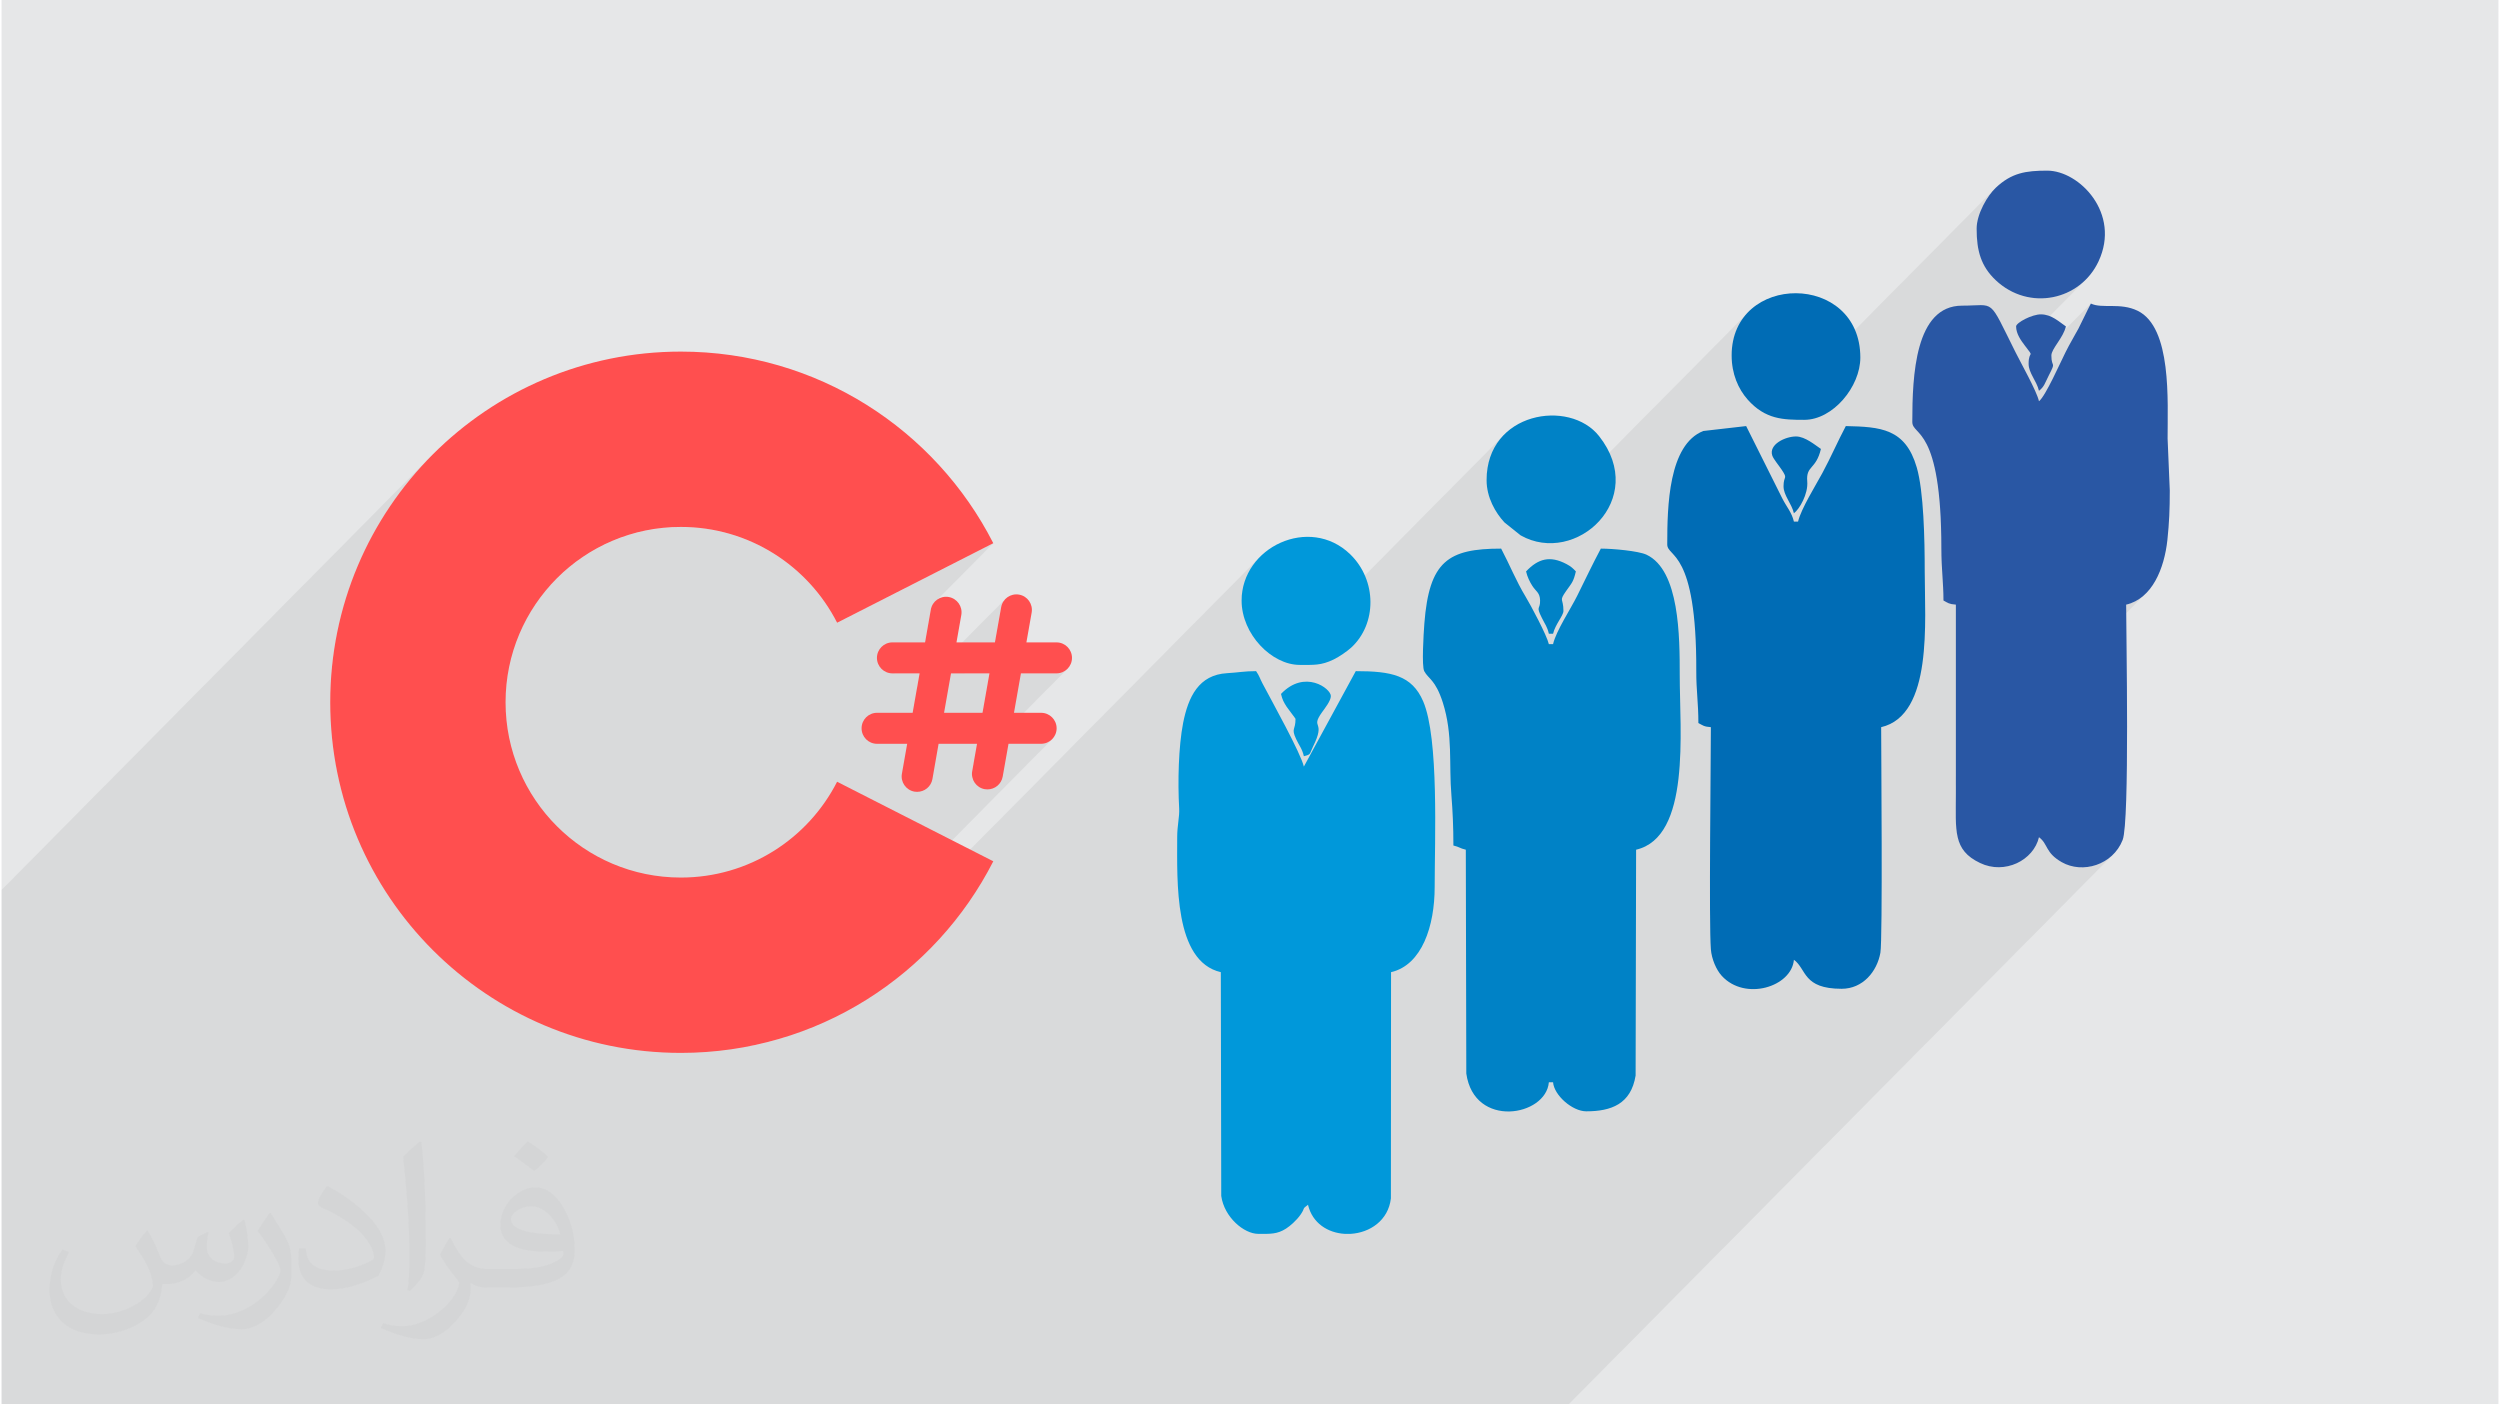
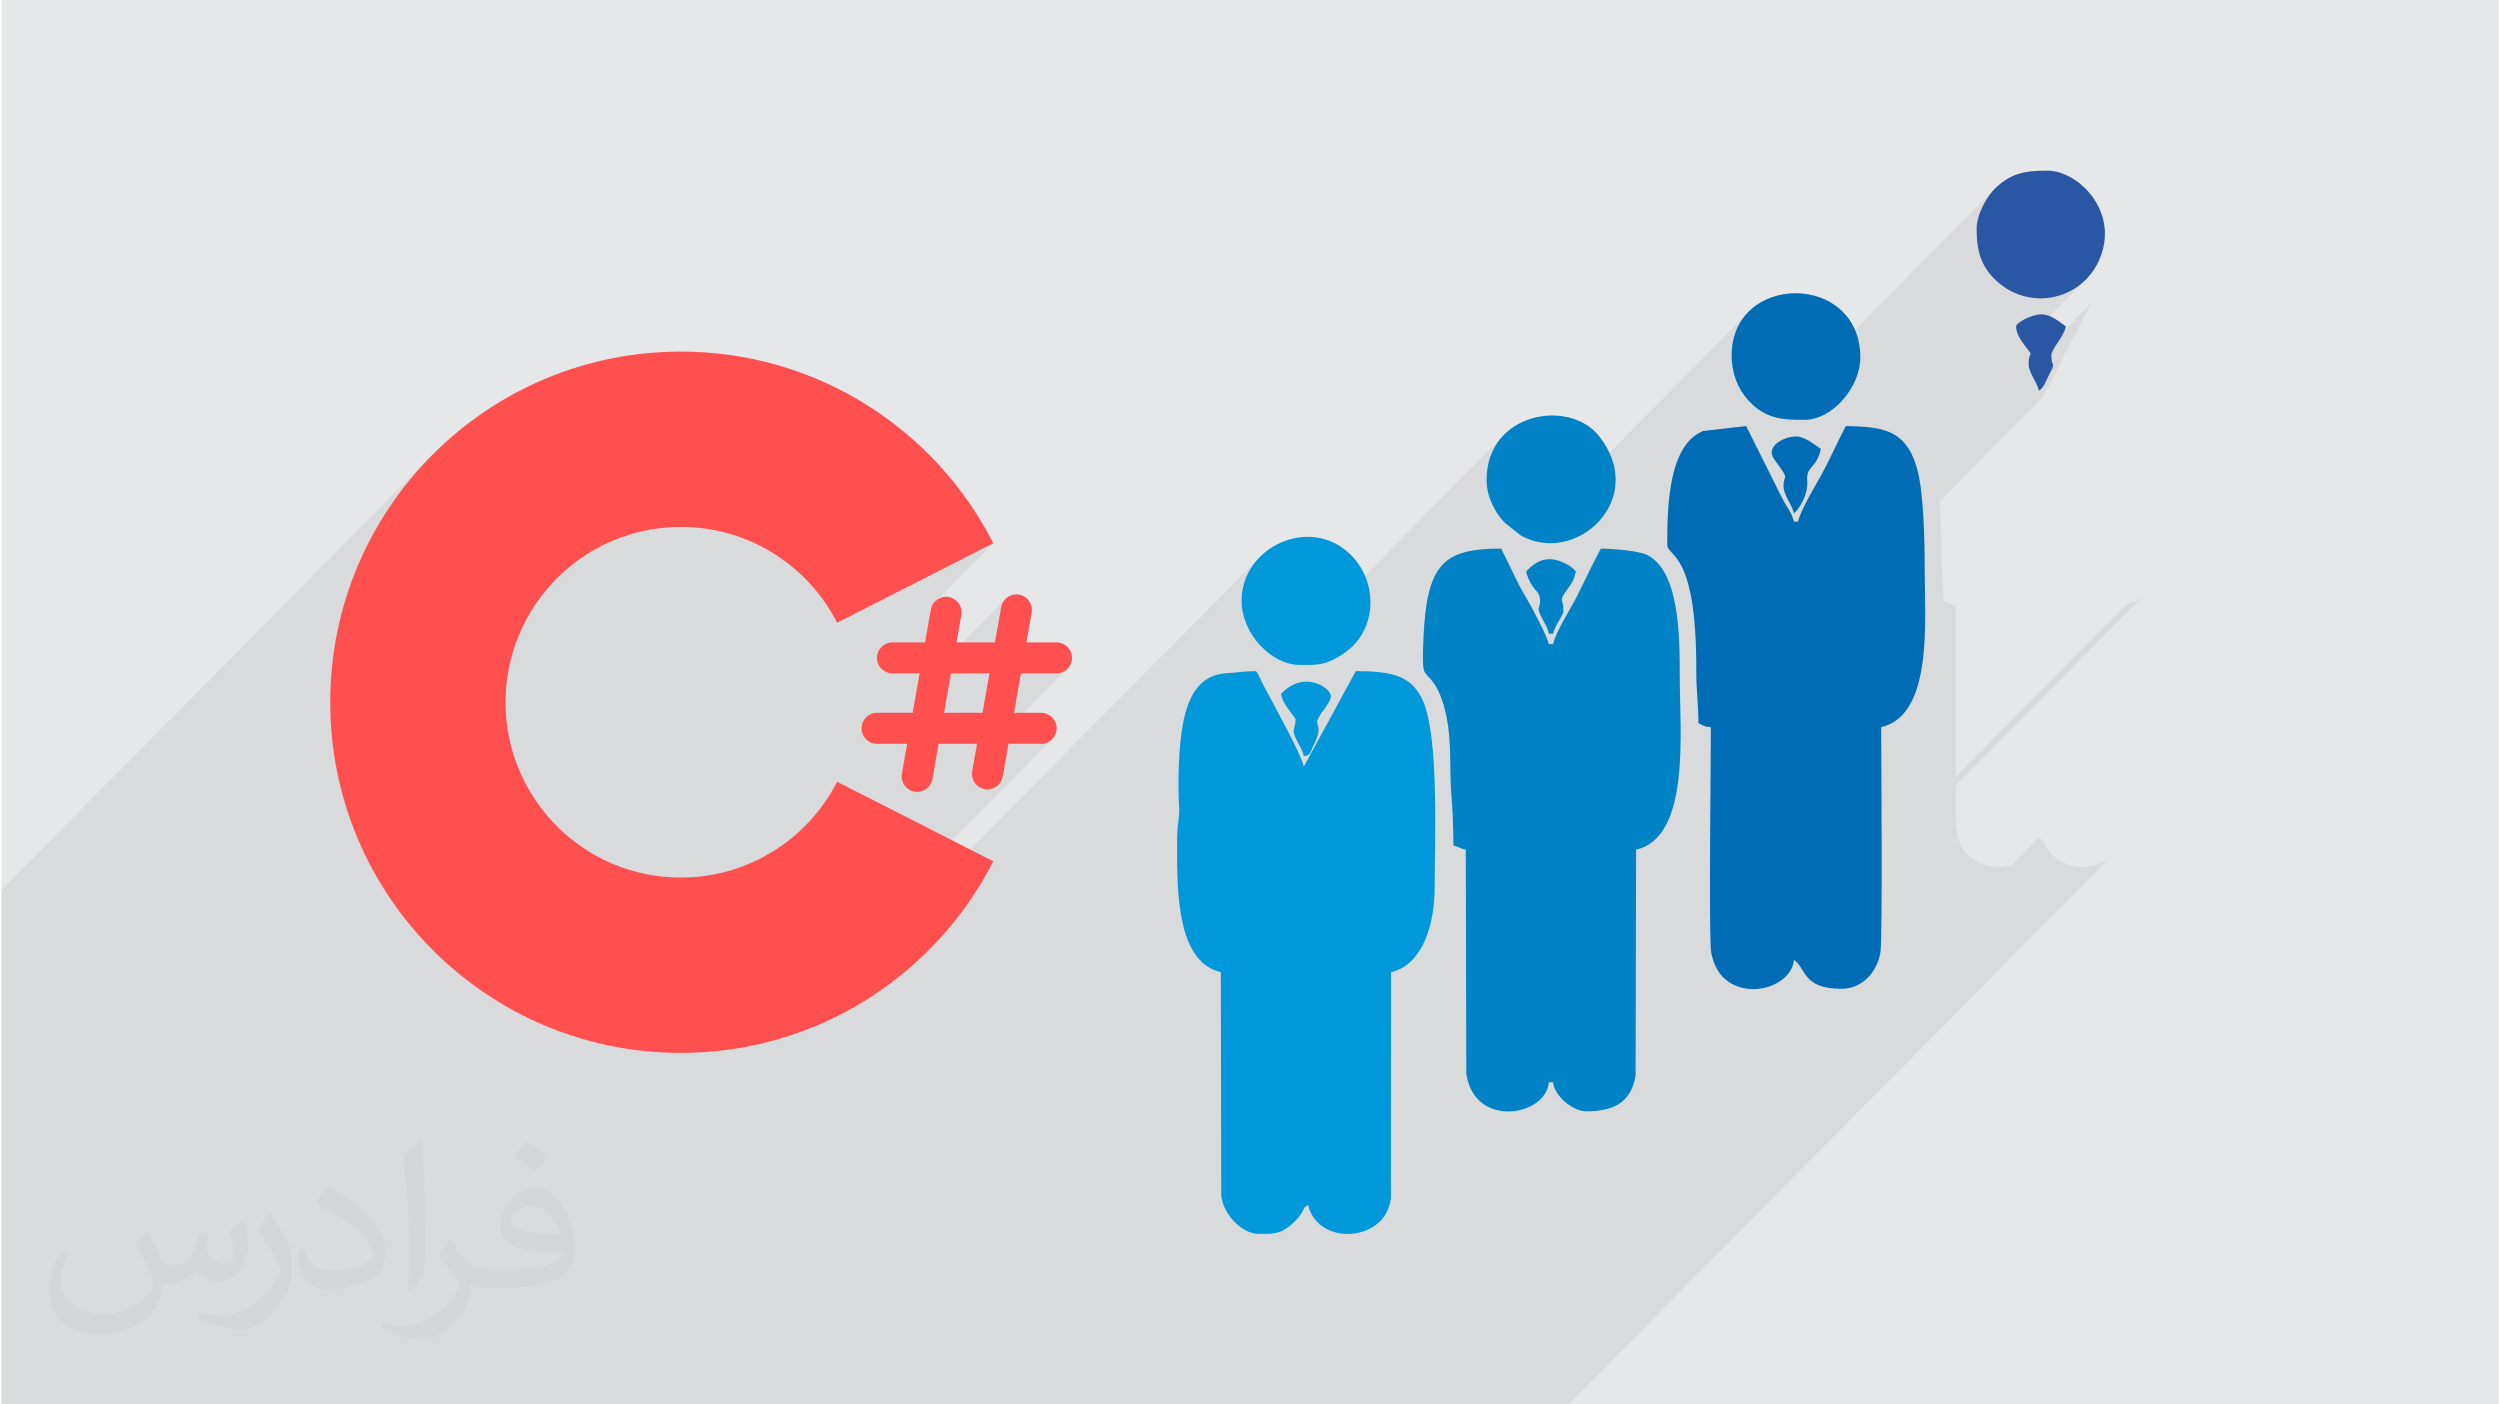
<svg xmlns="http://www.w3.org/2000/svg" xml:space="preserve" width="356px" height="200px" version="1.0" shape-rendering="geometricPrecision" text-rendering="geometricPrecision" image-rendering="optimizeQuality" fill-rule="evenodd" clip-rule="evenodd" viewBox="0 0 35600 20025">
  <g id="Layer_x0020_1">
    <g id="_2087063574112">
      <path fill="#E6E7E8" d="M0 0l35600 0 0 20025 -35600 0 0 -20025z" />
      <path fill="#373435" fill-opacity="0.078" d="M13858 10889l1339 -1353 -33 27 -37 21 -42 13 -44 4 -507 0 -546 551 97 -551 -359 0 437 -442 89 -502 12 -43 20 -39 26 -33 -1259 1271 38 -212 -360 0 438 -442 82 -467 12 -43 17 -34 862 -870 -2227 1134 -83 -149 -92 -143 -101 -135 -110 -129 -118 -120 -126 -113 -134 -103 -140 -95 -147 -85 -153 -76 -159 -65 -164 -54 -169 -42 -174 -32 -177 -19 -181 -6 -255 13 -248 38 -240 61 -229 84 -219 106 -206 125 -193 144 -177 161 -3055 3085 -19 -68 -56 -242 -44 -246 -32 -250 -19 -254 -7 -257 7 -258 19 -254 32 -250 44 -246 56 -242 67 -237 79 -232 89 -227 100 -222 111 -215 120 -210 130 -203 139 -196 149 -188 157 -182 165 -174 -6150 6212 0 7336 22341 0 7748 -7824 -105 78 -118 53 -124 29 -127 4 -125 -23 -116 -49 -78 -51 -56 -49 -40 -47 -29 -46 -24 -44 -25 -42 -31 -39 -42 -38 -393 397 -46 15 -132 16 -135 -14 -135 -47 -126 -74 -91 -84 -62 -96 -38 -111 -20 -127 -7 -145 -1 -165 1 -187 0 -121 2670 -2696 -112 75 -130 48 -2428 2452 0 -94 0 -169 0 -168 0 -169 0 -168 0 -168 0 -169 0 -168 0 -169 0 -168 0 -168 0 -169 0 -168 0 -168 0 -169 -33 -3 -27 -5 -22 -5 -18 -6 -17 -7 -18 -10 -19 -10 -23 -13 -2 -94 -3 -90 -5 -88 -5 -87 -6 -89 -4 -92 -4 -97 -1 -103 -4 -308 -13 -266 -9 -97 1418 -1431 39 -44 48 -74 54 -95 55 -107 54 -111 50 -104 43 -90 32 -66 25 -49 24 -46 23 -42 24 -42 23 -40 23 -41 22 -42 24 -43 22 -44 22 -45 22 -44 22 -45 22 -45 22 -45 22 -44 23 -44 -885 894 -3 -35 3 -64 9 -38 10 -21 6 -13 -1 -12 -12 -21 -27 -37 -47 -61 -18 -25 -3 -3 885 -894 -81 69 -88 60 -93 48 -98 37 -101 26 -105 14 -105 2 -106 -11 -105 -23 -103 -36 -100 -49 -96 -63 -92 -76 -73 -76 -59 -79 -48 -83 -36 -87 -26 -92 -18 -99 -10 -105 -3 -113 7 -82 20 -84 29 -84 37 -82 42 -76 46 -70 47 -59 45 -48 -3217 3248 -34 -12 -97 -51 -95 -71 -94 -93 -49 -60 -44 -65 -39 -72 -33 -76 -27 -82 -20 -87 -13 -91 -4 -97 20 -208 59 -180 90 -153 118 -125 -3229 3260 -67 -29 -230 -184 -48 -56 -46 -63 -43 -68 -39 -74 -32 -80 -25 -84 -16 -88 -6 -91 14 -173 38 -155 60 -136 80 -119 95 -101 -3221 3254 -29 -11 -140 -88 -126 -115 -108 -138 -83 -155 -54 -169 -19 -177 11 -139 32 -130 50 -122 67 -111 82 -100 -6763 6830 -73 23 -168 46 -170 40 -106 21 4336 -4380 -33 27 -37 21 -42 13 -44 4 -465 0 -505 510 -11 -31 -5 -43 3 -45 19 -107z" />
      <g>
        <path fill="#0098DA" d="M16762 11937c0,631 -47,1769 622,1924l6 3191c43,305 326,540 527,540l123 0c132,-3 232,-23 374,-154 40,-38 78,-77 111,-126 66,-97 11,-68 102,-135 62,265 286,401 523,415l85 0c272,-16 537,-189 574,-506l2 -3225c443,-103 622,-662 622,-1213 0,-667 63,-2121 -164,-2649 -160,-371 -453,-430 -961,-430l-740 1361c-45,-194 -452,-924 -590,-1186 -42,-80 -39,-98 -91,-175 -171,0 -254,20 -414,29 -404,23 -552,337 -626,707 -67,342 -78,843 -57,1219 7,121 -28,244 -28,413zm918 -3375c0,480 428,918 829,918 199,0 304,10 485,-78 78,-38 187,-113 247,-167 370,-338 371,-961 -13,-1333 -579,-560 -1548,-99 -1548,660zm562 1332c19,82 39,118 82,185 20,30 125,165 125,170 0,167 -65,129 8,287 45,98 85,134 111,246 108,-28 75,-25 130,-136 193,-387 -46,-245 129,-491 39,-55 126,-162 126,-231 0,-108 -374,-385 -711,-30z" />
        <path fill="#006CB5" d="M23749 7762c0,193 421,63 414,1807 -1,275 30,450 30,740 69,36 77,51 178,59 0,496 -29,2792 0,3167 11,140 78,294 155,378 333,365 997,156 1029,-229 183,134 124,414 681,414 300,0 504,-244 552,-514 34,-190 11,-2889 11,-3216 741,-173 621,-1512 621,-2221 0,-458 -14,-1142 -114,-1484 -162,-556 -519,-577 -1011,-588 -117,221 -212,443 -335,671 -93,172 -304,511 -346,691l-59 0c-31,-133 -105,-209 -168,-335l-513 -1027 -611 70c-496,196 -514,1073 -514,1617zm918 -2694c0,263 94,478 229,630 251,282 506,288 807,288 408,0 799,-472 799,-888 0,-1223 -1835,-1213 -1835,-30zm740 1866c0,130 115,243 148,384 78,-57 206,-275 190,-456 -19,-227 125,-163 195,-461 -81,-54 -225,-178 -355,-178 -153,0 -393,114 -338,274 17,49 104,154 133,199 94,141 27,78 27,238z" />
        <path fill="#0082C6" d="M20700 12055c91,22 85,38 177,60l7 3191c112,790 1137,611 1177,125l60 0c15,186 275,414 473,414 356,0 638,-103 704,-510l7 -3220c781,-182 622,-1682 622,-2487 0,-546 -1,-1496 -473,-1719 -115,-54 -480,-87 -652,-87 -117,220 -221,439 -336,671 -93,188 -302,503 -345,691l-60 0c-29,-127 -258,-555 -331,-676 -135,-222 -229,-459 -349,-686 -757,0 -1026,179 -1095,1067 -12,158 -39,608 -2,680 59,112 160,120 265,447 147,462 85,877 123,1327 18,227 28,443 28,712zm473 -5210c0,248 126,465 255,604l230 184c785,443 1830,-513 1119,-1415 -422,-537 -1604,-343 -1604,627zm563 1302c18,78 52,148 90,207 52,81 107,94 110,207 3,137 -65,69 25,248 45,93 77,124 100,227l60 0c31,-135 148,-258 148,-326 0,-188 -70,-129 39,-285 81,-115 103,-127 138,-278 -39,-42 -69,-71 -132,-104 -238,-126 -405,-78 -578,104z" />
        <g>
-           <path fill="#2957A4" d="M29049 5720c-35,-150 -254,-536 -336,-701 -394,-787 -277,-661 -760,-661 -671,0 -710,999 -710,1658 0,206 415,50 414,1806 0,287 30,483 30,740 69,37 77,51 177,59 0,898 0,1796 0,2694 0,530 -44,804 344,989 355,171 764,-39 841,-367 133,98 85,219 325,356 296,168 727,42 868,-317 102,-258 50,-2933 50,-3355 371,-86 544,-515 588,-922 26,-250 34,-428 34,-706l-31 -739c-1,-534 63,-1584 -427,-1823 -248,-121 -507,-26 -667,-103 -62,117 -117,239 -177,356 -63,119 -121,209 -188,345 -68,135 -284,624 -375,691z" />
          <path fill="#2957A4" d="M28160 3262c0,311 61,534 273,734 472,444 1203,290 1465,-269 321,-685 -274,-1294 -731,-1294 -306,0 -508,31 -734,244 -117,110 -273,371 -273,585z" />
          <path fill="#2957A4" d="M28723 4654c0,106 72,203 119,266 154,203 59,57 59,267 0,130 115,244 148,385 76,-57 89,-120 139,-217 112,-218 38,-98 38,-287 0,-95 170,-252 207,-414 -99,-67 -202,-170 -354,-172 -129,-2 -356,119 -356,172z" />
        </g>
        <path fill="#FF4F4F" fill-rule="nonzero" d="M11913 11146c-413,811 -1255,1366 -2228,1366 -1380,0 -2499,-1119 -2499,-2499 0,-1381 1119,-2500 2499,-2500 973,0 1815,555 2228,1366l2227 -1134c-826,-1621 -2510,-2732 -4455,-2732 -2761,0 -4999,2238 -4999,5000 0,2761 2238,4999 4999,4999 1945,0 3629,-1111 4455,-2732l-2227 -1134z" />
        <path fill="#FF4F4F" fill-rule="nonzero" d="M15041 9601c122,0 221,-99 221,-221 0,-122 -99,-221 -221,-221l-429 0 75 -425c21,-120 -59,-235 -179,-256 -121,-21 -235,59 -256,179l-89 502 -548 0 69 -391c21,-120 -59,-234 -179,-256 -120,-21 -235,59 -256,180l-82 467 -465 0c-122,0 -221,99 -221,221 0,122 99,221 221,221l387 0 -99 562 -508 0c-122,0 -220,99 -220,221 0,122 98,221 220,221l430 0 -75 426c-22,120 59,235 179,256 13,2 26,3 38,3 106,0 199,-75 218,-182l88 -503 548 0 -69 391c-21,120 59,235 179,256 13,2 26,3 39,3 105,0 198,-75 217,-182l83 -468 465 0c122,0 221,-99 221,-221 0,-122 -99,-221 -221,-221l-387 0 99 -562 507 0zm-1055 562l0 0 -548 0 99 -562 548 0 -99 562z" />
      </g>
      <path fill="#373435" fill-opacity="0.031" d="M2082 17547c68,104 112,203 155,312 32,64 49,183 199,183 44,0 107,-14 163,-45 63,-33 111,-83 136,-159l60 -202 146 -72 10 10c-20,77 -25,149 -25,206 0,170 146,234 262,234 68,0 129,-34 129,-95 0,-81 -34,-217 -78,-339 68,-68 136,-136 214,-191l12 6c34,144 53,287 53,381 0,93 -41,196 -75,264 -70,132 -194,238 -344,238 -114,0 -241,-58 -328,-163l-5 0c-82,101 -209,193 -412,193l-63 0c-10,134 -39,229 -83,314 -121,237 -480,404 -818,404 -470,0 -706,-272 -706,-633 0,-223 73,-431 185,-578l92 38c-70,134 -117,262 -117,385 0,338 275,499 592,499 294,0 658,-187 724,-404 -25,-237 -114,-348 -250,-565 41,-72 94,-144 160,-221l12 0zm5421 -1274c99,62 196,136 291,221 -53,74 -119,142 -201,202 -95,-77 -190,-143 -287,-213 66,-74 131,-146 197,-210zm51 926c-160,0 -291,105 -291,183 0,168 320,219 703,217 -48,-196 -216,-400 -412,-400zm-359 895c208,0 390,-6 529,-41 155,-39 286,-118 286,-171 0,-15 0,-31 -5,-46 -87,8 -187,8 -274,8 -282,0 -498,-64 -583,-222 -21,-44 -36,-93 -36,-149 0,-152 66,-303 182,-406 97,-85 204,-138 313,-138 197,0 354,158 464,408 60,136 101,293 101,491 0,132 -36,243 -118,326 -153,148 -435,204 -867,204l-196 0 0 0 -51 0c-107,0 -184,-19 -245,-66l-10 0c3,25 5,50 5,72 0,97 -32,221 -97,320 -192,287 -400,410 -580,410 -182,0 -405,-70 -606,-161l36 -70c65,27 155,46 279,46 325,0 752,-314 805,-619 -12,-25 -34,-58 -65,-93 -95,-113 -155,-208 -211,-307 48,-95 92,-171 133,-239l17 -2c139,282 265,445 546,445l44 0 0 0 204 0zm-1408 299c24,-130 26,-276 26,-413l0 -202c0,-377 -48,-926 -87,-1282 68,-75 163,-161 238,-219l22 6c51,450 63,972 63,1452 0,126 -5,250 -17,340 -7,114 -73,201 -214,332l-31 -14zm-1449 -596c7,177 94,318 398,318 189,0 349,-50 526,-135 32,-14 49,-33 49,-49 0,-111 -85,-258 -228,-392 -139,-126 -323,-237 -495,-311 -59,-25 -78,-52 -78,-77 0,-51 68,-158 124,-235l19 -2c197,103 417,256 580,427 148,157 240,316 240,489 0,128 -39,250 -102,361 -216,109 -446,192 -674,192 -277,0 -466,-130 -466,-436 0,-33 0,-84 12,-150l95 0zm-501 -503l172 278c63,103 122,215 122,392l0 227c0,183 -117,379 -306,573 -148,132 -279,188 -400,188 -180,0 -386,-56 -624,-159l27 -70c75,21 162,37 269,37 342,-2 692,-252 852,-557 19,-35 26,-68 26,-90 0,-36 -19,-75 -34,-110 -87,-165 -184,-315 -291,-453 56,-89 112,-174 173,-258l14 2z" />
    </g>
  </g>
</svg>